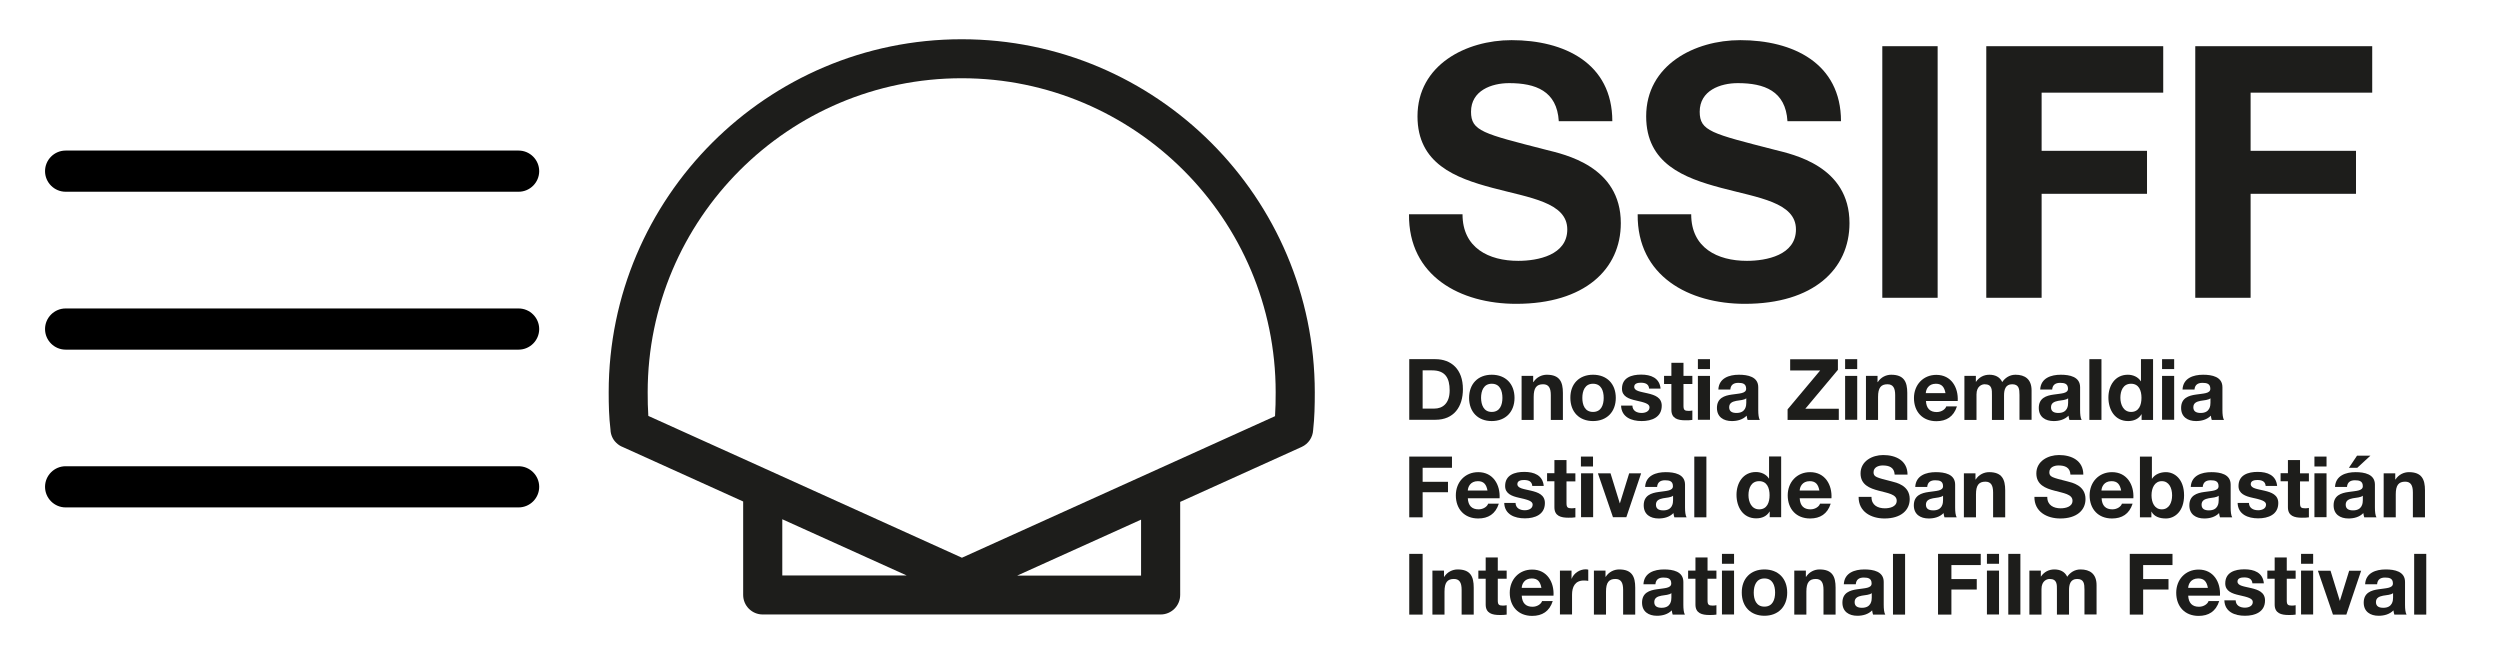
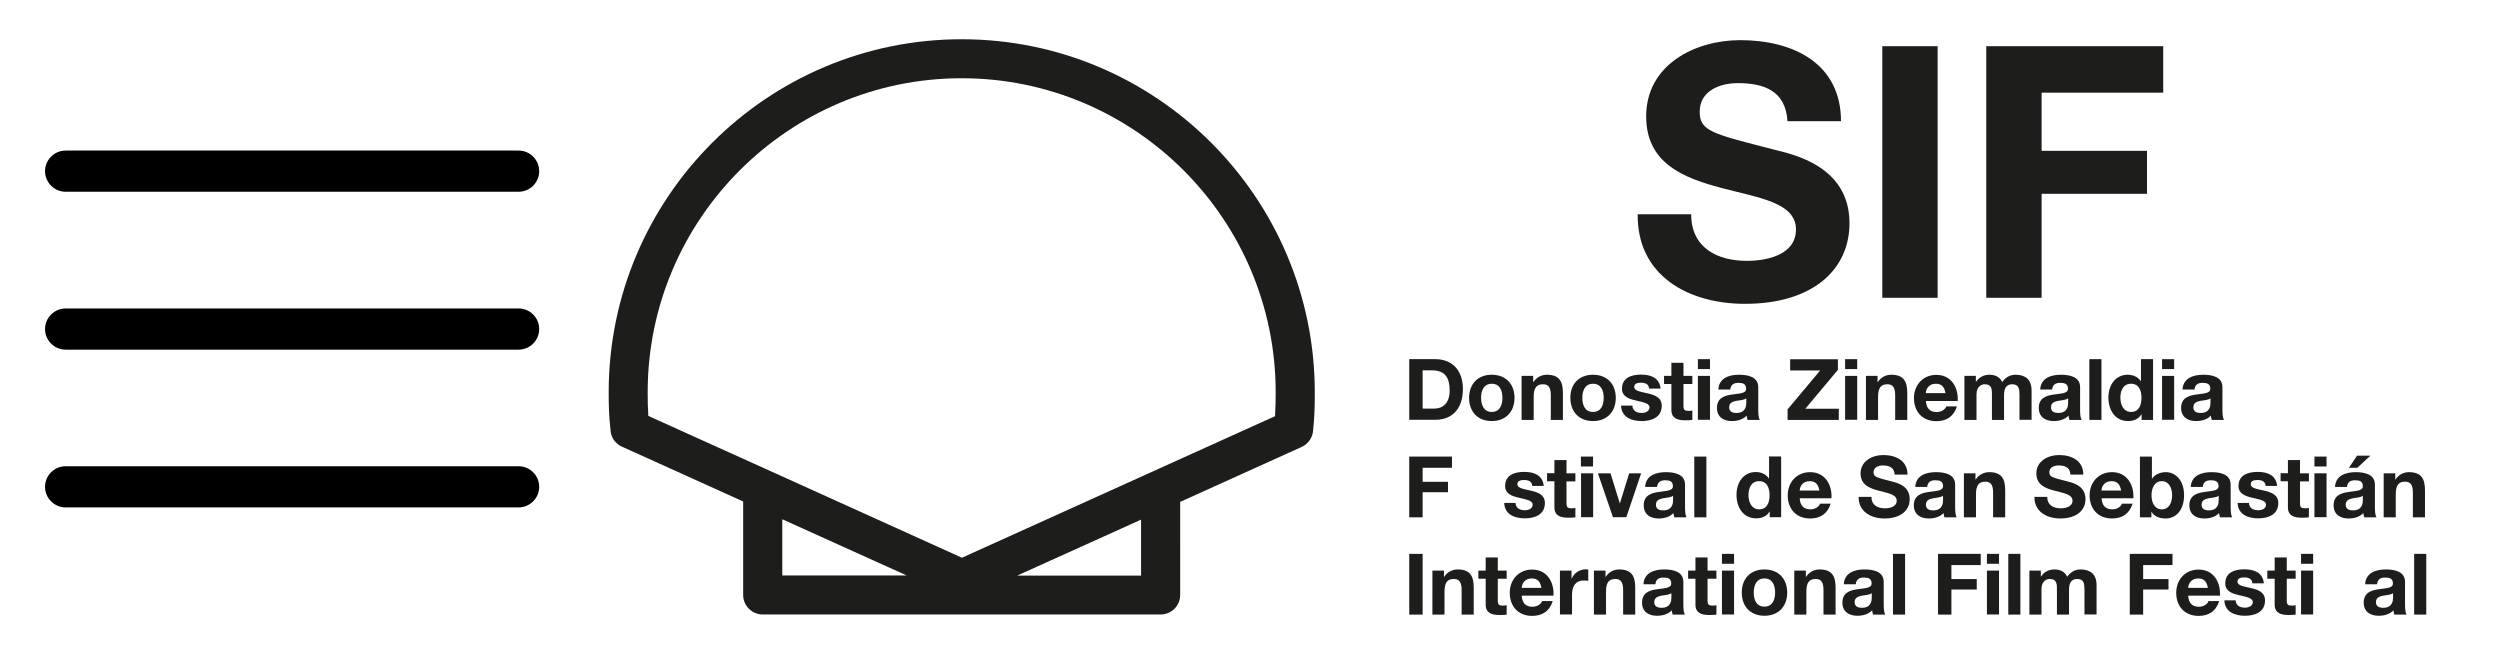
<svg xmlns="http://www.w3.org/2000/svg" version="1.1" id="Layer_1" x="0px" y="0px" viewBox="0 0 1942.7 512" style="enable-background:new 0 0 1942.7 512;" xml:space="preserve">
  <style type="text/css">
	.st0{fill:none;}
	.st1{fill:#1D1D1B;}
</style>
  <rect x="409" class="st0" width="512" height="512" />
  <g>
    <path d="M403,271.7H51c-8.8,0-16-7.2-16-16s7.2-16,16-16h352c8.8,0,16,7.2,16,16S411.8,271.7,403,271.7z" />
    <path d="M403,149H51c-8.8,0-16-7.2-16-16s7.2-16,16-16h352c8.8,0,16,7.2,16,16S411.8,149,403,149z" />
    <path d="M403,394.3H51c-8.8,0-16-7.2-16-16s7.2-16,16-16h352c8.8,0,16,7.2,16,16S411.8,394.3,403,394.3z" />
  </g>
  <g>
    <g>
      <path class="st1" d="M990.8,323.4L747.5,433.4L594.1,364v0h0l-90.3-40.8c-0.4-6.1-0.5-11.9-0.5-18.4c0-134.5,109.5-244,244-244    s244,109.5,244,244C991.3,311.5,991.2,317.4,990.8,323.4 M886.7,447.3h-96.3l96.3-43.5V447.3z M607.9,403.5l96.7,43.7h-96.7V403.5    z M747.3,30.5C596.1,30.5,473,153.5,473,304.8c0,10,0.2,18.9,1.4,29.1c0.1,3.7,1.6,7.4,4.4,10.1l0,0c1.5,1.5,3.3,2.7,5.2,3.4    l93.5,42.3v72.6c0,8.4,6.8,15.2,15.2,15.2h309.2c8.4,0,15.2-6.8,15.2-15.2V390l94.4-42.7c5.3-2.4,8.6-7.5,8.9-13    c1.1-9.9,1.3-19,1.3-29.5C1021.6,153.5,898.6,30.5,747.3,30.5" />
    </g>
    <g>
-       <path class="st1" d="M1136.5,166.6c0,26,20.3,36.1,43.3,36.1c15.1,0,38.1-4.4,38.1-24.4c0-21.1-29.3-24.6-58.1-32.3    c-29-7.7-58.3-18.9-58.3-55.6c0-40,37.8-59.2,73.1-59.2c40.8,0,78.3,17.8,78.3,63h-41.6c-1.4-23.6-18.1-29.6-38.6-29.6    c-13.7,0-29.6,5.8-29.6,22.2c0,15.1,9.3,17,58.3,29.6c14.2,3.6,58.1,12.6,58.1,57c0,35.9-28.2,62.7-81.3,62.7    c-43.3,0-83.8-21.4-83.3-69.6H1136.5z" />
      <path class="st1" d="M1314.2,166.6c0,26,20.3,36.1,43.3,36.1c15.1,0,38.1-4.4,38.1-24.4c0-21.1-29.3-24.6-58.1-32.3    c-29-7.7-58.3-18.9-58.3-55.6c0-40,37.8-59.2,73.1-59.2c40.8,0,78.3,17.8,78.3,63H1389c-1.4-23.6-18.1-29.6-38.6-29.6    c-13.7,0-29.6,5.8-29.6,22.2c0,15.1,9.3,17,58.3,29.6c14.2,3.6,58.1,12.6,58.1,57c0,35.9-28.2,62.7-81.3,62.7    c-43.3,0-83.8-21.4-83.3-69.6H1314.2z" />
      <path class="st1" d="M1462.7,35.9h43v195.5h-43V35.9z" />
      <path class="st1" d="M1543.5,35.9h137.5v36.1h-94.5v45.2h81.9v33.4h-81.9v80.8h-43V35.9z" />
-       <path class="st1" d="M1705.9,35.9h137.5v36.1h-94.5v45.2h81.9v33.4h-81.9v80.8h-43V35.9z" />
    </g>
    <g>
      <path class="st1" d="M1095.1,279.1h20.3c12.2,0,21.4,7.7,21.4,23.3c0,13.7-7,23.8-21.4,23.8h-20.3V279.1z M1105.5,317.5h9.2    c6,0,11.8-3.7,11.8-14.1c0-9.5-3.3-15.6-13.6-15.6h-7.4V317.5z" />
      <path class="st1" d="M1159.2,291.2c10.8,0,17.7,7.1,17.7,18c0,10.8-6.9,18-17.7,18c-10.7,0-17.6-7.1-17.6-18    C1141.6,298.3,1148.5,291.2,1159.2,291.2z M1159.2,320.1c6.4,0,8.3-5.5,8.3-10.9c0-5.5-1.9-11-8.3-11c-6.3,0-8.3,5.5-8.3,11    C1151,314.6,1152.9,320.1,1159.2,320.1z" />
      <path class="st1" d="M1182.5,292.1h8.9v4.8h0.2c2.4-3.8,6.5-5.7,10.4-5.7c10,0,12.5,5.6,12.5,14.1v21h-9.4V307    c0-5.6-1.7-8.4-6-8.4c-5.1,0-7.3,2.8-7.3,9.8v17.9h-9.4V292.1z" />
      <path class="st1" d="M1237.9,291.2c10.8,0,17.7,7.1,17.7,18c0,10.8-6.9,18-17.7,18c-10.7,0-17.6-7.1-17.6-18    C1220.2,298.3,1227.2,291.2,1237.9,291.2z M1237.9,320.1c6.4,0,8.3-5.5,8.3-10.9c0-5.5-1.9-11-8.3-11c-6.3,0-8.3,5.5-8.3,11    C1229.6,314.6,1231.5,320.1,1237.9,320.1z" />
      <path class="st1" d="M1268.5,315.2c0.1,4.1,3.5,5.7,7.2,5.7c2.7,0,6.1-1.1,6.1-4.4c0-2.8-3.9-3.8-10.6-5.3    c-5.4-1.2-10.8-3.1-10.8-9.1c0-8.7,7.5-11,14.9-11c7.5,0,14.3,2.5,15.1,10.9h-8.9c-0.3-3.6-3-4.6-6.4-4.6c-2.1,0-5.2,0.4-5.2,3.2    c0,3.4,5.3,3.8,10.6,5.1c5.5,1.3,10.8,3.2,10.8,9.6c0,9-7.8,11.9-15.6,11.9c-7.9,0-15.7-3-16-12H1268.5z" />
      <path class="st1" d="M1308.2,292.1h6.9v6.3h-6.9v16.9c0,3.2,0.8,4,4,4c1,0,1.9-0.1,2.9-0.3v7.3c-1.6,0.3-3.6,0.3-5.5,0.3    c-5.7,0-10.8-1.3-10.8-8.1v-20.1h-5.7v-6.3h5.7v-10.2h9.4V292.1z" />
      <path class="st1" d="M1328.8,286.8h-9.4v-7.7h9.4V286.8z M1319.4,292.1h9.4v34.1h-9.4V292.1z" />
      <path class="st1" d="M1335.3,302.6c0.5-8.8,8.4-11.4,16-11.4c6.8,0,15,1.5,15,9.7v17.8c0,3.1,0.3,6.2,1.2,7.6h-9.5    c-0.3-1.1-0.6-2.2-0.7-3.3c-3,3.1-7.3,4.2-11.5,4.2c-6.5,0-11.6-3.2-11.6-10.2c0-7.7,5.8-9.6,11.6-10.4c5.7-0.9,11.1-0.7,11.1-4.5    c0-4-2.8-4.6-6.1-4.6c-3.6,0-5.9,1.5-6.2,5.2H1335.3z M1357,309.5c-1.6,1.4-4.9,1.5-7.8,2c-2.9,0.6-5.5,1.6-5.5,5    c0,3.5,2.7,4.4,5.7,4.4c7.3,0,7.6-5.8,7.6-7.9V309.5z" />
      <path class="st1" d="M1389.1,318.1l25.3-30.2h-23.3v-8.7h37.1v8.2l-25.3,30.2h26v8.7h-39.8V318.1z" />
      <path class="st1" d="M1443.2,286.8h-9.4v-7.7h9.4V286.8z M1433.8,292.1h9.4v34.1h-9.4V292.1z" />
      <path class="st1" d="M1450.1,292.1h8.9v4.8h0.2c2.4-3.8,6.5-5.7,10.4-5.7c10,0,12.5,5.6,12.5,14.1v21h-9.4V307    c0-5.6-1.7-8.4-6-8.4c-5.1,0-7.3,2.8-7.3,9.8v17.9h-9.4V292.1z" />
      <path class="st1" d="M1496.6,311.5c0.3,5.9,3.2,8.7,8.4,8.7c3.8,0,6.8-2.3,7.4-4.4h8.3c-2.6,8.1-8.3,11.5-16,11.5    c-10.8,0-17.4-7.4-17.4-18c0-10.2,7.1-18,17.4-18c11.6,0,17.2,9.8,16.6,20.3H1496.6z M1511.8,305.5c-0.9-4.8-2.9-7.3-7.5-7.3    c-5.9,0-7.7,4.6-7.8,7.3H1511.8z" />
      <path class="st1" d="M1526.6,292.1h8.8v4.6h0.1c2.4-3.5,6-5.5,10.4-5.5c4.3,0,8.1,1.6,10,5.7c2-3,5.5-5.7,10.3-5.7    c7.3,0,12.5,3.4,12.5,12.2v22.8h-9.4v-19.3c0-4.6-0.4-8.3-5.7-8.3c-5.3,0-6.3,4.4-6.3,8.7v19h-9.4v-19.2c0-4,0.3-8.5-5.7-8.5    c-1.8,0-6.3,1.2-6.3,7.9v19.8h-9.4V292.1z" />
      <path class="st1" d="M1585.4,302.6c0.5-8.8,8.4-11.4,16-11.4c6.8,0,15,1.5,15,9.7v17.8c0,3.1,0.3,6.2,1.2,7.6h-9.5    c-0.3-1.1-0.6-2.2-0.7-3.3c-3,3.1-7.3,4.2-11.5,4.2c-6.5,0-11.6-3.2-11.6-10.2c0-7.7,5.8-9.6,11.6-10.4c5.7-0.9,11.1-0.7,11.1-4.5    c0-4-2.8-4.6-6.1-4.6c-3.6,0-5.9,1.5-6.2,5.2H1585.4z M1607.1,309.5c-1.6,1.4-4.9,1.5-7.8,2c-2.9,0.6-5.5,1.6-5.5,5    c0,3.5,2.7,4.4,5.7,4.4c7.3,0,7.6-5.8,7.6-7.9V309.5z" />
      <path class="st1" d="M1623.6,279.1h9.4v47.2h-9.4V279.1z" />
      <path class="st1" d="M1664.2,321.9h-0.1c-2.2,3.7-6,5.3-10.4,5.3c-10.3,0-15.3-8.8-15.3-18.3c0-9.2,5.1-17.7,15.1-17.7    c4,0,8,1.7,10.1,5.1h0.1v-17.2h9.4v47.2h-8.9V321.9z M1656,298.2c-6.1,0-8.3,5.3-8.3,10.9c0,5.3,2.4,11,8.3,11    c6.2,0,8.1-5.4,8.1-11C1664.1,303.5,1662.1,298.2,1656,298.2z" />
      <path class="st1" d="M1689.5,286.8h-9.4v-7.7h9.4V286.8z M1680.1,292.1h9.4v34.1h-9.4V292.1z" />
      <path class="st1" d="M1696,302.6c0.5-8.8,8.4-11.4,16-11.4c6.8,0,15,1.5,15,9.7v17.8c0,3.1,0.3,6.2,1.2,7.6h-9.5    c-0.3-1.1-0.6-2.2-0.7-3.3c-3,3.1-7.3,4.2-11.5,4.2c-6.5,0-11.6-3.2-11.6-10.2c0-7.7,5.8-9.6,11.6-10.4c5.7-0.9,11.1-0.7,11.1-4.5    c0-4-2.8-4.6-6.1-4.6c-3.6,0-5.9,1.5-6.2,5.2H1696z M1717.7,309.5c-1.6,1.4-4.9,1.5-7.8,2c-2.9,0.6-5.5,1.6-5.5,5    c0,3.5,2.7,4.4,5.7,4.4c7.3,0,7.6-5.8,7.6-7.9V309.5z" />
    </g>
    <g>
      <path class="st1" d="M1095.1,354.8h33.2v8.7h-22.8v10.9h19.7v8.1h-19.7v19.5h-10.4V354.8z" />
-       <path class="st1" d="M1140.6,387.1c0.3,5.9,3.2,8.7,8.4,8.7c3.8,0,6.8-2.3,7.4-4.4h8.3c-2.6,8.1-8.3,11.5-16,11.5    c-10.8,0-17.4-7.4-17.4-18c0-10.2,7.1-18,17.4-18c11.6,0,17.2,9.8,16.6,20.3H1140.6z M1155.9,381.2c-0.9-4.8-2.9-7.3-7.5-7.3    c-5.9,0-7.7,4.6-7.8,7.3H1155.9z" />
      <path class="st1" d="M1177.7,390.8c0.1,4.1,3.5,5.7,7.2,5.7c2.7,0,6.1-1.1,6.1-4.4c0-2.8-3.9-3.8-10.6-5.3    c-5.4-1.2-10.8-3.1-10.8-9.1c0-8.7,7.5-11,14.9-11c7.5,0,14.3,2.5,15.1,10.9h-8.9c-0.3-3.6-3-4.6-6.4-4.6c-2.1,0-5.2,0.4-5.2,3.2    c0,3.4,5.3,3.8,10.6,5.1c5.5,1.3,10.8,3.2,10.8,9.6c0,9-7.8,11.9-15.6,11.9c-7.9,0-15.7-3-16-12H1177.7z" />
      <path class="st1" d="M1217.3,367.8h6.9v6.3h-6.9v16.9c0,3.2,0.8,4,4,4c1,0,1.9-0.1,2.9-0.3v7.3c-1.6,0.3-3.6,0.3-5.5,0.3    c-5.7,0-10.8-1.3-10.8-8.1V374h-5.7v-6.3h5.7v-10.2h9.4V367.8z" />
      <path class="st1" d="M1237.9,362.5h-9.4v-7.7h9.4V362.5z M1228.6,367.8h9.4v34.1h-9.4V367.8z" />
      <path class="st1" d="M1263.8,401.9h-10.4l-11.7-34.1h9.8l7.2,23.3h0.1l7.2-23.3h9.3L1263.8,401.9z" />
      <path class="st1" d="M1278.4,378.3c0.5-8.8,8.4-11.4,16-11.4c6.8,0,15,1.5,15,9.7v17.8c0,3.1,0.3,6.2,1.2,7.6h-9.5    c-0.3-1.1-0.6-2.2-0.7-3.3c-3,3.1-7.3,4.2-11.5,4.2c-6.5,0-11.6-3.2-11.6-10.2c0-7.7,5.8-9.6,11.6-10.4c5.7-0.9,11.1-0.7,11.1-4.5    c0-4-2.8-4.6-6.1-4.6c-3.6,0-5.9,1.5-6.2,5.2H1278.4z M1300.1,385.2c-1.6,1.4-4.9,1.5-7.8,2c-2.9,0.6-5.5,1.6-5.5,5    c0,3.5,2.7,4.4,5.7,4.4c7.3,0,7.6-5.8,7.6-7.9V385.2z" />
      <path class="st1" d="M1316.6,354.8h9.4v47.2h-9.4V354.8z" />
      <path class="st1" d="M1375.2,397.5h-0.1c-2.2,3.7-6,5.3-10.4,5.3c-10.3,0-15.3-8.8-15.3-18.3c0-9.2,5.1-17.7,15.1-17.7    c4,0,8,1.7,10.1,5.1h0.1v-17.2h9.4v47.2h-8.9V397.5z M1367,373.9c-6.1,0-8.3,5.3-8.3,10.9c0,5.3,2.4,11,8.3,11    c6.2,0,8.1-5.4,8.1-11C1375.1,379.2,1373.1,373.9,1367,373.9z" />
      <path class="st1" d="M1398.5,387.1c0.3,5.9,3.2,8.7,8.4,8.7c3.8,0,6.8-2.3,7.4-4.4h8.3c-2.6,8.1-8.3,11.5-16,11.5    c-10.8,0-17.4-7.4-17.4-18c0-10.2,7.1-18,17.4-18c11.6,0,17.2,9.8,16.6,20.3H1398.5z M1413.8,381.2c-0.9-4.8-2.9-7.3-7.5-7.3    c-5.9,0-7.7,4.6-7.8,7.3H1413.8z" />
      <path class="st1" d="M1454.3,386.3c0,6.3,4.9,8.7,10.4,8.7c3.6,0,9.2-1.1,9.2-5.9c0-5.1-7.1-5.9-14-7.8c-7-1.8-14.1-4.6-14.1-13.4    c0-9.6,9.1-14.3,17.6-14.3c9.8,0,18.9,4.3,18.9,15.2h-10c-0.3-5.7-4.4-7.1-9.3-7.1c-3.3,0-7.1,1.4-7.1,5.3c0,3.6,2.2,4.1,14.1,7.1    c3.4,0.9,14,3,14,13.7c0,8.7-6.8,15.1-19.6,15.1c-10.4,0-20.2-5.2-20.1-16.8H1454.3z" />
      <path class="st1" d="M1488.3,378.3c0.5-8.8,8.4-11.4,16-11.4c6.8,0,15,1.5,15,9.7v17.8c0,3.1,0.3,6.2,1.2,7.6h-9.5    c-0.3-1.1-0.6-2.2-0.7-3.3c-3,3.1-7.3,4.2-11.5,4.2c-6.5,0-11.6-3.2-11.6-10.2c0-7.7,5.8-9.6,11.6-10.4c5.7-0.9,11.1-0.7,11.1-4.5    c0-4-2.8-4.6-6.1-4.6c-3.6,0-5.9,1.5-6.2,5.2H1488.3z M1509.9,385.2c-1.6,1.4-4.9,1.5-7.8,2c-2.9,0.6-5.5,1.6-5.5,5    c0,3.5,2.7,4.4,5.7,4.4c7.3,0,7.6-5.8,7.6-7.9V385.2z" />
      <path class="st1" d="M1526.2,367.8h8.9v4.8h0.2c2.4-3.8,6.5-5.7,10.4-5.7c10,0,12.5,5.6,12.5,14.1v21h-9.4v-19.3    c0-5.6-1.7-8.4-6-8.4c-5.1,0-7.3,2.8-7.3,9.8v17.9h-9.4V367.8z" />
      <path class="st1" d="M1590.9,386.3c0,6.3,4.9,8.7,10.4,8.7c3.6,0,9.2-1.1,9.2-5.9c0-5.1-7.1-5.9-14-7.8c-7-1.8-14.1-4.6-14.1-13.4    c0-9.6,9.1-14.3,17.6-14.3c9.8,0,18.9,4.3,18.9,15.2h-10c-0.3-5.7-4.4-7.1-9.3-7.1c-3.3,0-7.1,1.4-7.1,5.3c0,3.6,2.2,4.1,14.1,7.1    c3.4,0.9,14,3,14,13.7c0,8.7-6.8,15.1-19.6,15.1c-10.4,0-20.2-5.2-20.1-16.8H1590.9z" />
      <path class="st1" d="M1633.1,387.1c0.3,5.9,3.2,8.7,8.4,8.7c3.8,0,6.8-2.3,7.4-4.4h8.3c-2.6,8.1-8.3,11.5-16,11.5    c-10.8,0-17.4-7.4-17.4-18c0-10.2,7.1-18,17.4-18c11.6,0,17.2,9.8,16.6,20.3H1633.1z M1648.3,381.2c-0.9-4.8-2.9-7.3-7.5-7.3    c-5.9,0-7.7,4.6-7.8,7.3H1648.3z" />
      <path class="st1" d="M1662.8,354.8h9.4v17.2h0.1c2.3-3.5,6.5-5.1,10.8-5.1c6.8,0,14.1,5.5,14.1,18c0,12.5-7.3,18-14.1,18    c-5,0-9.2-1.5-11.2-5.3h-0.1v4.4h-8.9V354.8z M1679.9,373.9c-5.5,0-8,5.2-8,11c0,5.7,2.4,10.9,8,10.9s8-5.2,8-10.9    C1687.9,379.1,1685.4,373.9,1679.9,373.9z" />
      <path class="st1" d="M1702.4,378.3c0.5-8.8,8.4-11.4,16-11.4c6.8,0,15,1.5,15,9.7v17.8c0,3.1,0.3,6.2,1.2,7.6h-9.5    c-0.3-1.1-0.6-2.2-0.7-3.3c-3,3.1-7.3,4.2-11.5,4.2c-6.5,0-11.6-3.2-11.6-10.2c0-7.7,5.8-9.6,11.6-10.4c5.7-0.9,11.1-0.7,11.1-4.5    c0-4-2.8-4.6-6.1-4.6c-3.6,0-5.9,1.5-6.2,5.2H1702.4z M1724.1,385.2c-1.6,1.4-4.9,1.5-7.8,2c-2.9,0.6-5.5,1.6-5.5,5    c0,3.5,2.7,4.4,5.7,4.4c7.3,0,7.6-5.8,7.6-7.9V385.2z" />
      <path class="st1" d="M1747.6,390.8c0.1,4.1,3.5,5.7,7.2,5.7c2.7,0,6.1-1.1,6.1-4.4c0-2.8-3.9-3.8-10.6-5.3    c-5.4-1.2-10.8-3.1-10.8-9.1c0-8.7,7.5-11,14.9-11c7.5,0,14.3,2.5,15.1,10.9h-8.9c-0.3-3.6-3-4.6-6.4-4.6c-2.1,0-5.2,0.4-5.2,3.2    c0,3.4,5.3,3.8,10.6,5.1c5.5,1.3,10.8,3.2,10.8,9.6c0,9-7.8,11.9-15.6,11.9c-7.9,0-15.7-3-16-12H1747.6z" />
      <path class="st1" d="M1787.3,367.8h6.9v6.3h-6.9v16.9c0,3.2,0.8,4,4,4c1,0,1.9-0.1,2.9-0.3v7.3c-1.6,0.3-3.6,0.3-5.5,0.3    c-5.7,0-10.8-1.3-10.8-8.1V374h-5.7v-6.3h5.7v-10.2h9.4V367.8z" />
      <path class="st1" d="M1807.9,362.5h-9.4v-7.7h9.4V362.5z M1798.5,367.8h9.4v34.1h-9.4V367.8z" />
      <path class="st1" d="M1814.5,378.3c0.5-8.8,8.4-11.4,16-11.4c6.8,0,15,1.5,15,9.7v17.8c0,3.1,0.3,6.2,1.2,7.6h-9.5    c-0.3-1.1-0.6-2.2-0.7-3.3c-3,3.1-7.3,4.2-11.5,4.2c-6.5,0-11.6-3.2-11.6-10.2c0-7.7,5.8-9.6,11.6-10.4c5.7-0.9,11.1-0.7,11.1-4.5    c0-4-2.8-4.6-6.1-4.6c-3.6,0-5.9,1.5-6.2,5.2H1814.5z M1836.1,385.2c-1.6,1.4-4.9,1.5-7.8,2c-2.9,0.6-5.5,1.6-5.5,5    c0,3.5,2.7,4.4,5.7,4.4c7.3,0,7.6-5.8,7.6-7.9V385.2z M1831.8,363.5h-6.5l6.3-9.4h10.4L1831.8,363.5z" />
      <path class="st1" d="M1852.4,367.8h8.9v4.8h0.2c2.4-3.8,6.5-5.7,10.4-5.7c10,0,12.5,5.6,12.5,14.1v21h-9.4v-19.3    c0-5.6-1.7-8.4-6-8.4c-5.1,0-7.3,2.8-7.3,9.8v17.9h-9.4V367.8z" />
    </g>
    <g>
      <path class="st1" d="M1095.1,430.4h10.4v47.2h-10.4V430.4z" />
      <path class="st1" d="M1113.2,443.4h8.9v4.8h0.2c2.4-3.8,6.5-5.7,10.4-5.7c10,0,12.5,5.6,12.5,14.1v21h-9.4v-19.3    c0-5.6-1.7-8.4-6-8.4c-5.1,0-7.3,2.8-7.3,9.8v17.9h-9.4V443.4z" />
      <path class="st1" d="M1163.9,443.4h6.9v6.3h-6.9v16.9c0,3.2,0.8,4,4,4c1,0,1.9-0.1,2.9-0.3v7.3c-1.6,0.3-3.6,0.3-5.5,0.3    c-5.7,0-10.8-1.3-10.8-8.1v-20.1h-5.7v-6.3h5.7v-10.2h9.4V443.4z" />
      <path class="st1" d="M1182.5,462.8c0.3,5.9,3.2,8.7,8.4,8.7c3.8,0,6.8-2.3,7.4-4.4h8.3c-2.6,8.1-8.3,11.5-16,11.5    c-10.8,0-17.4-7.4-17.4-18c0-10.2,7.1-18,17.4-18c11.6,0,17.2,9.8,16.6,20.3H1182.5z M1197.8,456.8c-0.9-4.8-2.9-7.3-7.5-7.3    c-5.9,0-7.7,4.6-7.8,7.3H1197.8z" />
      <path class="st1" d="M1212.3,443.4h8.9v6.3h0.1c1.7-4.3,6.3-7.3,10.9-7.3c0.7,0,1.5,0.1,2,0.3v8.7c-0.9-0.2-2.2-0.3-3.4-0.3    c-6.9,0-9.2,5-9.2,11v15.4h-9.4V443.4z" />
      <path class="st1" d="M1238.7,443.4h8.9v4.8h0.2c2.4-3.8,6.5-5.7,10.4-5.7c10,0,12.5,5.6,12.5,14.1v21h-9.4v-19.3    c0-5.6-1.7-8.4-6-8.4c-5.1,0-7.3,2.8-7.3,9.8v17.9h-9.4V443.4z" />
      <path class="st1" d="M1277.1,453.9c0.5-8.8,8.4-11.4,16-11.4c6.8,0,15,1.5,15,9.7V470c0,3.1,0.3,6.2,1.2,7.6h-9.5    c-0.3-1.1-0.6-2.2-0.7-3.3c-3,3.1-7.3,4.2-11.5,4.2c-6.5,0-11.6-3.2-11.6-10.2c0-7.7,5.8-9.6,11.6-10.4c5.7-0.9,11.1-0.7,11.1-4.5    c0-4-2.8-4.6-6.1-4.6c-3.6,0-5.9,1.5-6.2,5.2H1277.1z M1298.8,460.9c-1.6,1.4-4.9,1.5-7.8,2c-2.9,0.6-5.5,1.6-5.5,5    c0,3.5,2.7,4.4,5.7,4.4c7.3,0,7.6-5.8,7.6-7.9V460.9z" />
      <path class="st1" d="M1326.9,443.4h6.9v6.3h-6.9v16.9c0,3.2,0.8,4,4,4c1,0,1.9-0.1,2.9-0.3v7.3c-1.6,0.3-3.6,0.3-5.5,0.3    c-5.7,0-10.8-1.3-10.8-8.1v-20.1h-5.7v-6.3h5.7v-10.2h9.4V443.4z" />
      <path class="st1" d="M1347.5,438.1h-9.4v-7.7h9.4V438.1z M1338.1,443.4h9.4v34.1h-9.4V443.4z" />
      <path class="st1" d="M1371.1,442.5c10.8,0,17.7,7.1,17.7,18c0,10.8-6.9,18-17.7,18c-10.7,0-17.6-7.1-17.6-18    C1353.4,449.6,1360.4,442.5,1371.1,442.5z M1371.1,471.4c6.4,0,8.3-5.5,8.3-10.9c0-5.5-1.9-11-8.3-11c-6.3,0-8.3,5.5-8.3,11    C1362.8,465.9,1364.7,471.4,1371.1,471.4z" />
      <path class="st1" d="M1394.4,443.4h8.9v4.8h0.2c2.4-3.8,6.5-5.7,10.4-5.7c10,0,12.5,5.6,12.5,14.1v21h-9.4v-19.3    c0-5.6-1.7-8.4-6-8.4c-5.1,0-7.3,2.8-7.3,9.8v17.9h-9.4V443.4z" />
      <path class="st1" d="M1432.8,453.9c0.5-8.8,8.4-11.4,16-11.4c6.8,0,15,1.5,15,9.7V470c0,3.1,0.3,6.2,1.2,7.6h-9.5    c-0.3-1.1-0.6-2.2-0.7-3.3c-3,3.1-7.3,4.2-11.5,4.2c-6.5,0-11.6-3.2-11.6-10.2c0-7.7,5.8-9.6,11.6-10.4c5.7-0.9,11.1-0.7,11.1-4.5    c0-4-2.8-4.6-6.1-4.6c-3.6,0-5.9,1.5-6.2,5.2H1432.8z M1454.5,460.9c-1.6,1.4-4.9,1.5-7.8,2c-2.9,0.6-5.5,1.6-5.5,5    c0,3.5,2.7,4.4,5.7,4.4c7.3,0,7.6-5.8,7.6-7.9V460.9z" />
      <path class="st1" d="M1471,430.4h9.4v47.2h-9.4V430.4z" />
      <path class="st1" d="M1506,430.4h33.2v8.7h-22.8V450h19.7v8.1h-19.7v19.5H1506V430.4z" />
      <path class="st1" d="M1553.4,438.1h-9.4v-7.7h9.4V438.1z M1544,443.4h9.4v34.1h-9.4V443.4z" />
      <path class="st1" d="M1560.6,430.4h9.4v47.2h-9.4V430.4z" />
      <path class="st1" d="M1577.1,443.4h8.8v4.6h0.1c2.4-3.5,6-5.5,10.4-5.5c4.3,0,8.1,1.6,10,5.7c2-3,5.5-5.7,10.3-5.7    c7.3,0,12.5,3.4,12.5,12.2v22.8h-9.4v-19.3c0-4.6-0.4-8.3-5.7-8.3c-5.3,0-6.3,4.4-6.3,8.7v19h-9.4v-19.2c0-4,0.3-8.5-5.7-8.5    c-1.8,0-6.3,1.2-6.3,7.9v19.8h-9.4V443.4z" />
      <path class="st1" d="M1655,430.4h33.2v8.7h-22.8V450h19.7v8.1h-19.7v19.5H1655V430.4z" />
      <path class="st1" d="M1700.4,462.8c0.3,5.9,3.2,8.7,8.4,8.7c3.8,0,6.8-2.3,7.4-4.4h8.3c-2.6,8.1-8.3,11.5-16,11.5    c-10.8,0-17.4-7.4-17.4-18c0-10.2,7.1-18,17.4-18c11.6,0,17.2,9.8,16.6,20.3H1700.4z M1715.7,456.8c-0.9-4.8-2.9-7.3-7.5-7.3    c-5.9,0-7.7,4.6-7.8,7.3H1715.7z" />
      <path class="st1" d="M1737.3,466.5c0.1,4.1,3.5,5.7,7.2,5.7c2.7,0,6.1-1.1,6.1-4.4c0-2.8-3.9-3.8-10.6-5.3    c-5.4-1.2-10.8-3.1-10.8-9.1c0-8.7,7.5-11,14.9-11c7.5,0,14.3,2.5,15.1,10.9h-8.9c-0.3-3.6-3-4.6-6.4-4.6c-2.1,0-5.2,0.4-5.2,3.2    c0,3.4,5.3,3.8,10.6,5.1c5.5,1.3,10.8,3.2,10.8,9.6c0,9-7.8,11.9-15.6,11.9c-7.9,0-15.7-3-16-12H1737.3z" />
      <path class="st1" d="M1777,443.4h6.9v6.3h-6.9v16.9c0,3.2,0.8,4,4,4c1,0,1.9-0.1,2.9-0.3v7.3c-1.6,0.3-3.6,0.3-5.5,0.3    c-5.7,0-10.8-1.3-10.8-8.1v-20.1h-5.7v-6.3h5.7v-10.2h9.4V443.4z" />
      <path class="st1" d="M1797.5,438.1h-9.4v-7.7h9.4V438.1z M1788.1,443.4h9.4v34.1h-9.4V443.4z" />
-       <path class="st1" d="M1823.3,477.6h-10.4l-11.7-34.1h9.8l7.2,23.3h0.1l7.2-23.3h9.3L1823.3,477.6z" />
      <path class="st1" d="M1837.9,453.9c0.5-8.8,8.4-11.4,16-11.4c6.8,0,15,1.5,15,9.7V470c0,3.1,0.3,6.2,1.2,7.6h-9.5    c-0.3-1.1-0.6-2.2-0.7-3.3c-3,3.1-7.3,4.2-11.5,4.2c-6.5,0-11.6-3.2-11.6-10.2c0-7.7,5.8-9.6,11.6-10.4c5.7-0.9,11.1-0.7,11.1-4.5    c0-4-2.8-4.6-6.1-4.6c-3.6,0-5.9,1.5-6.2,5.2H1837.9z M1859.6,460.9c-1.6,1.4-4.9,1.5-7.8,2c-2.9,0.6-5.5,1.6-5.5,5    c0,3.5,2.7,4.4,5.7,4.4c7.3,0,7.6-5.8,7.6-7.9V460.9z" />
      <path class="st1" d="M1876,430.4h9.4v47.2h-9.4V430.4z" />
    </g>
  </g>
</svg>